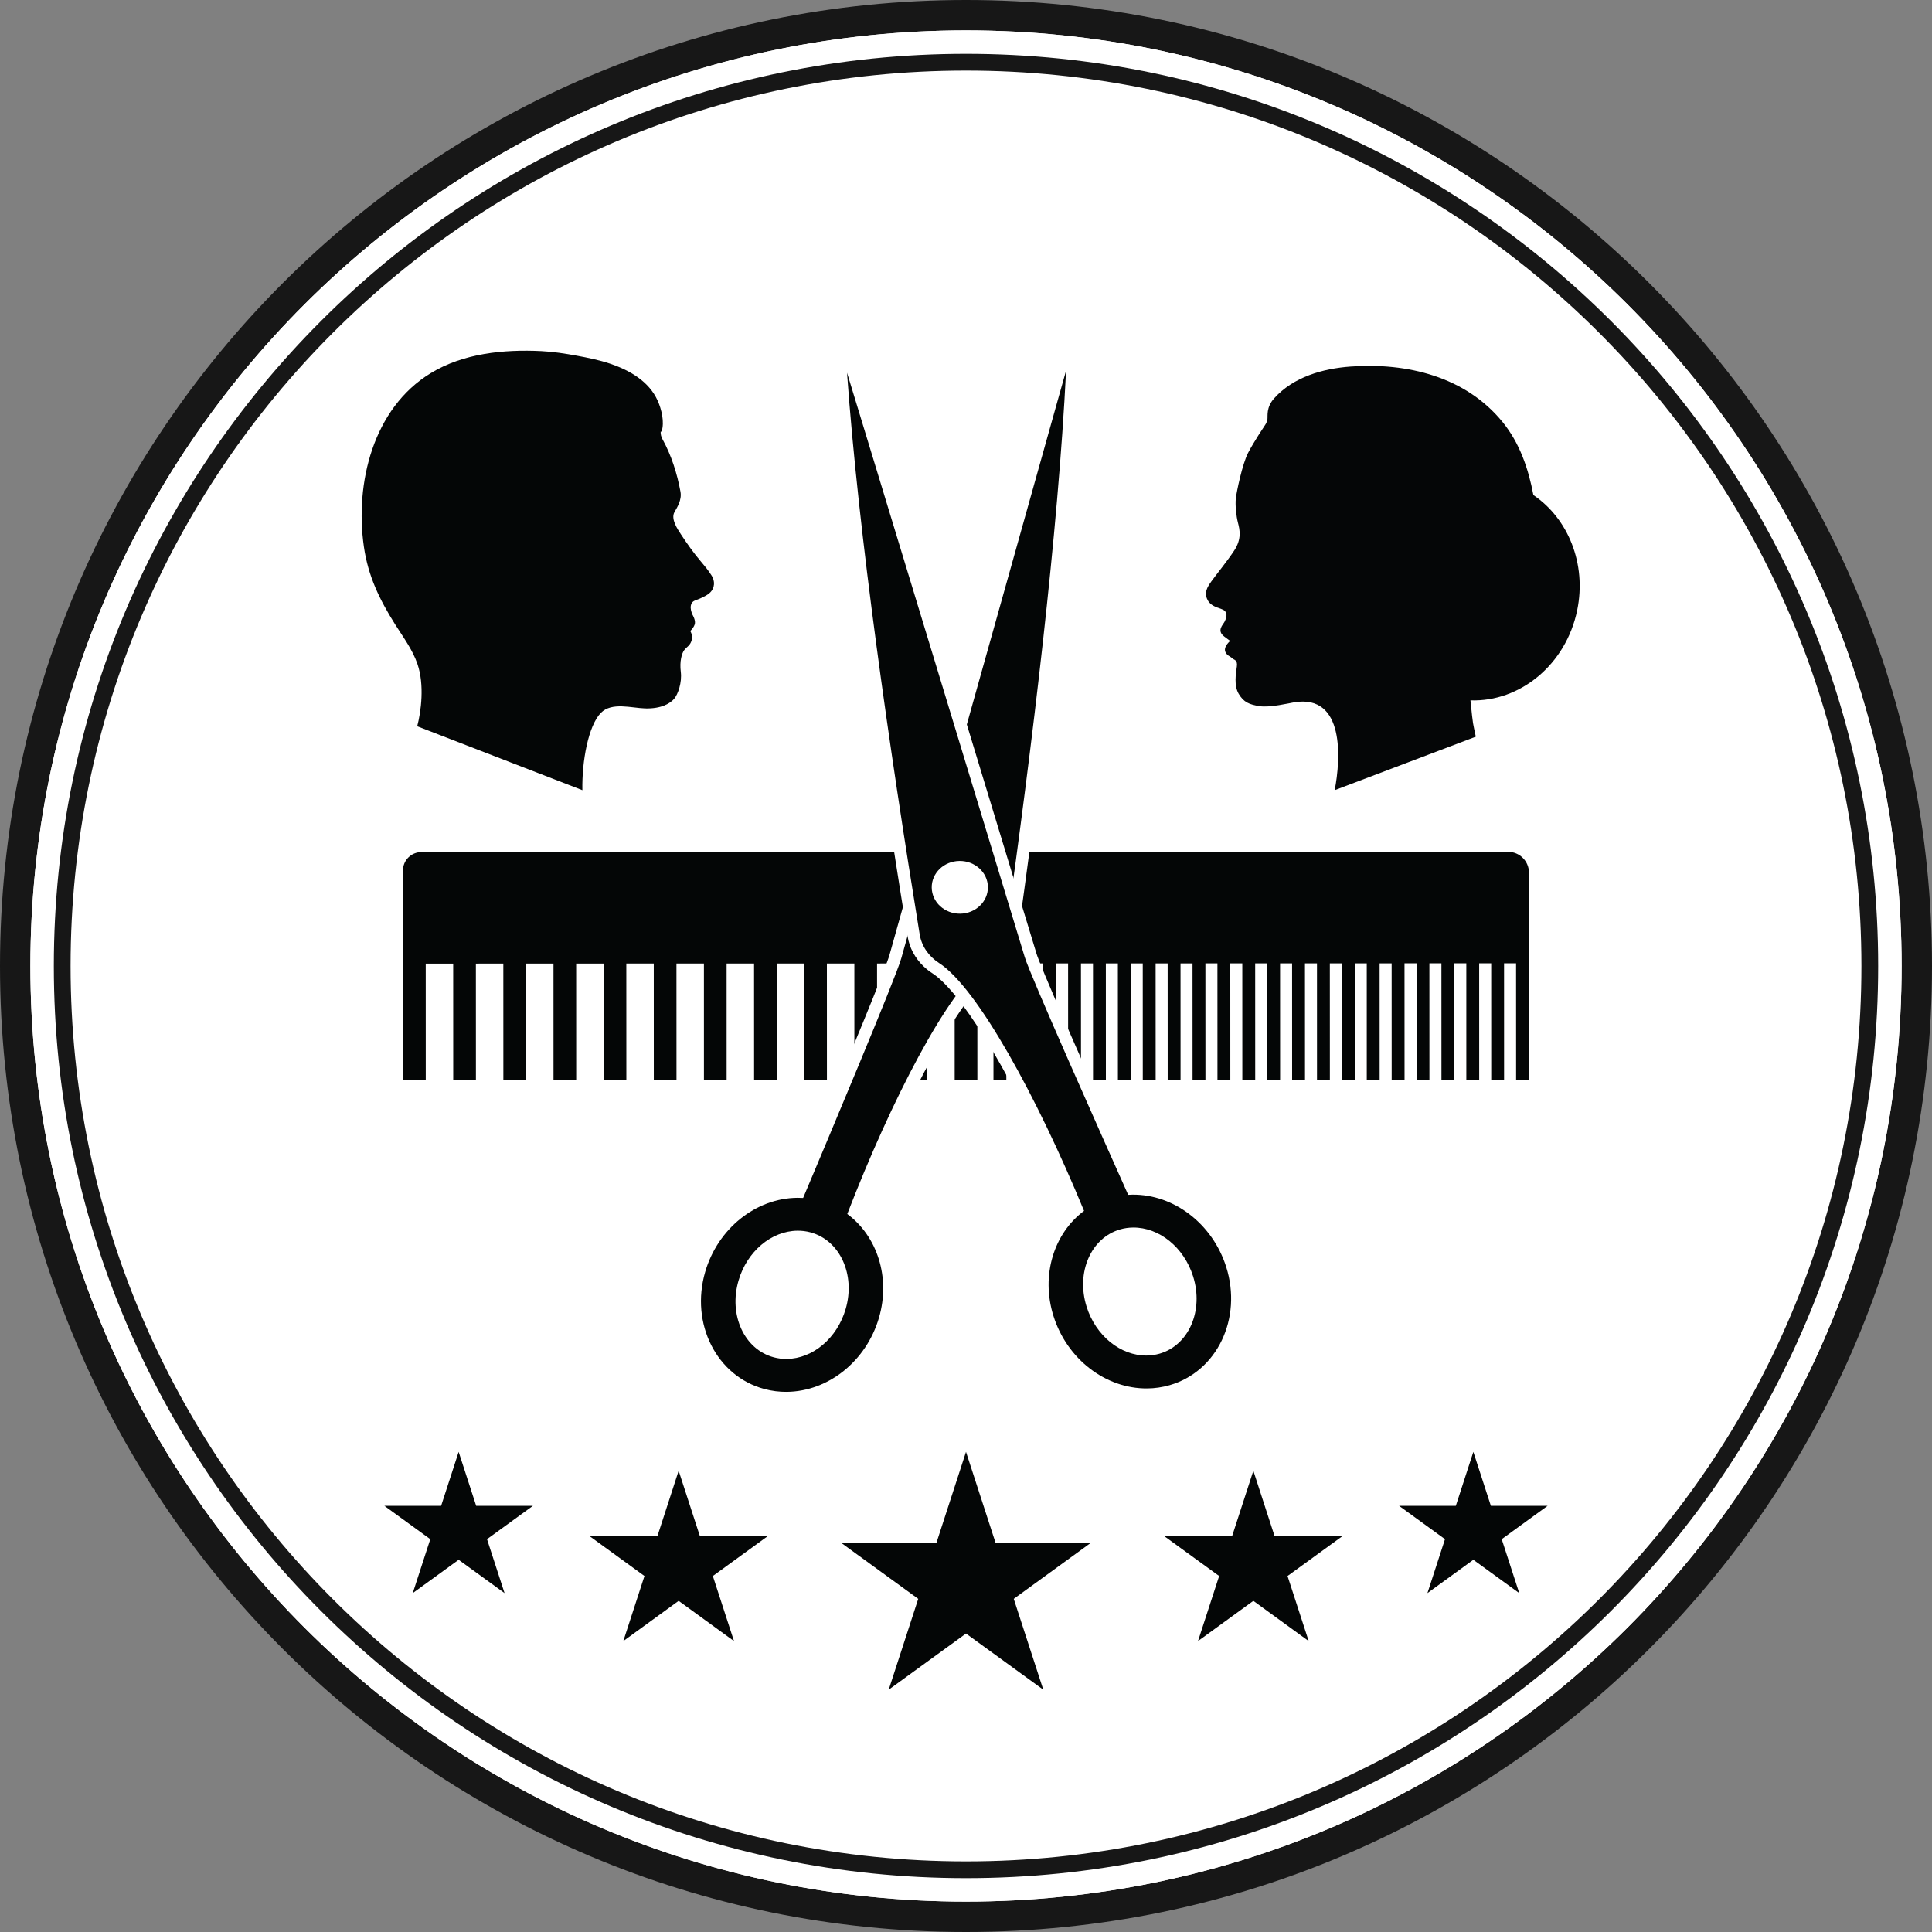
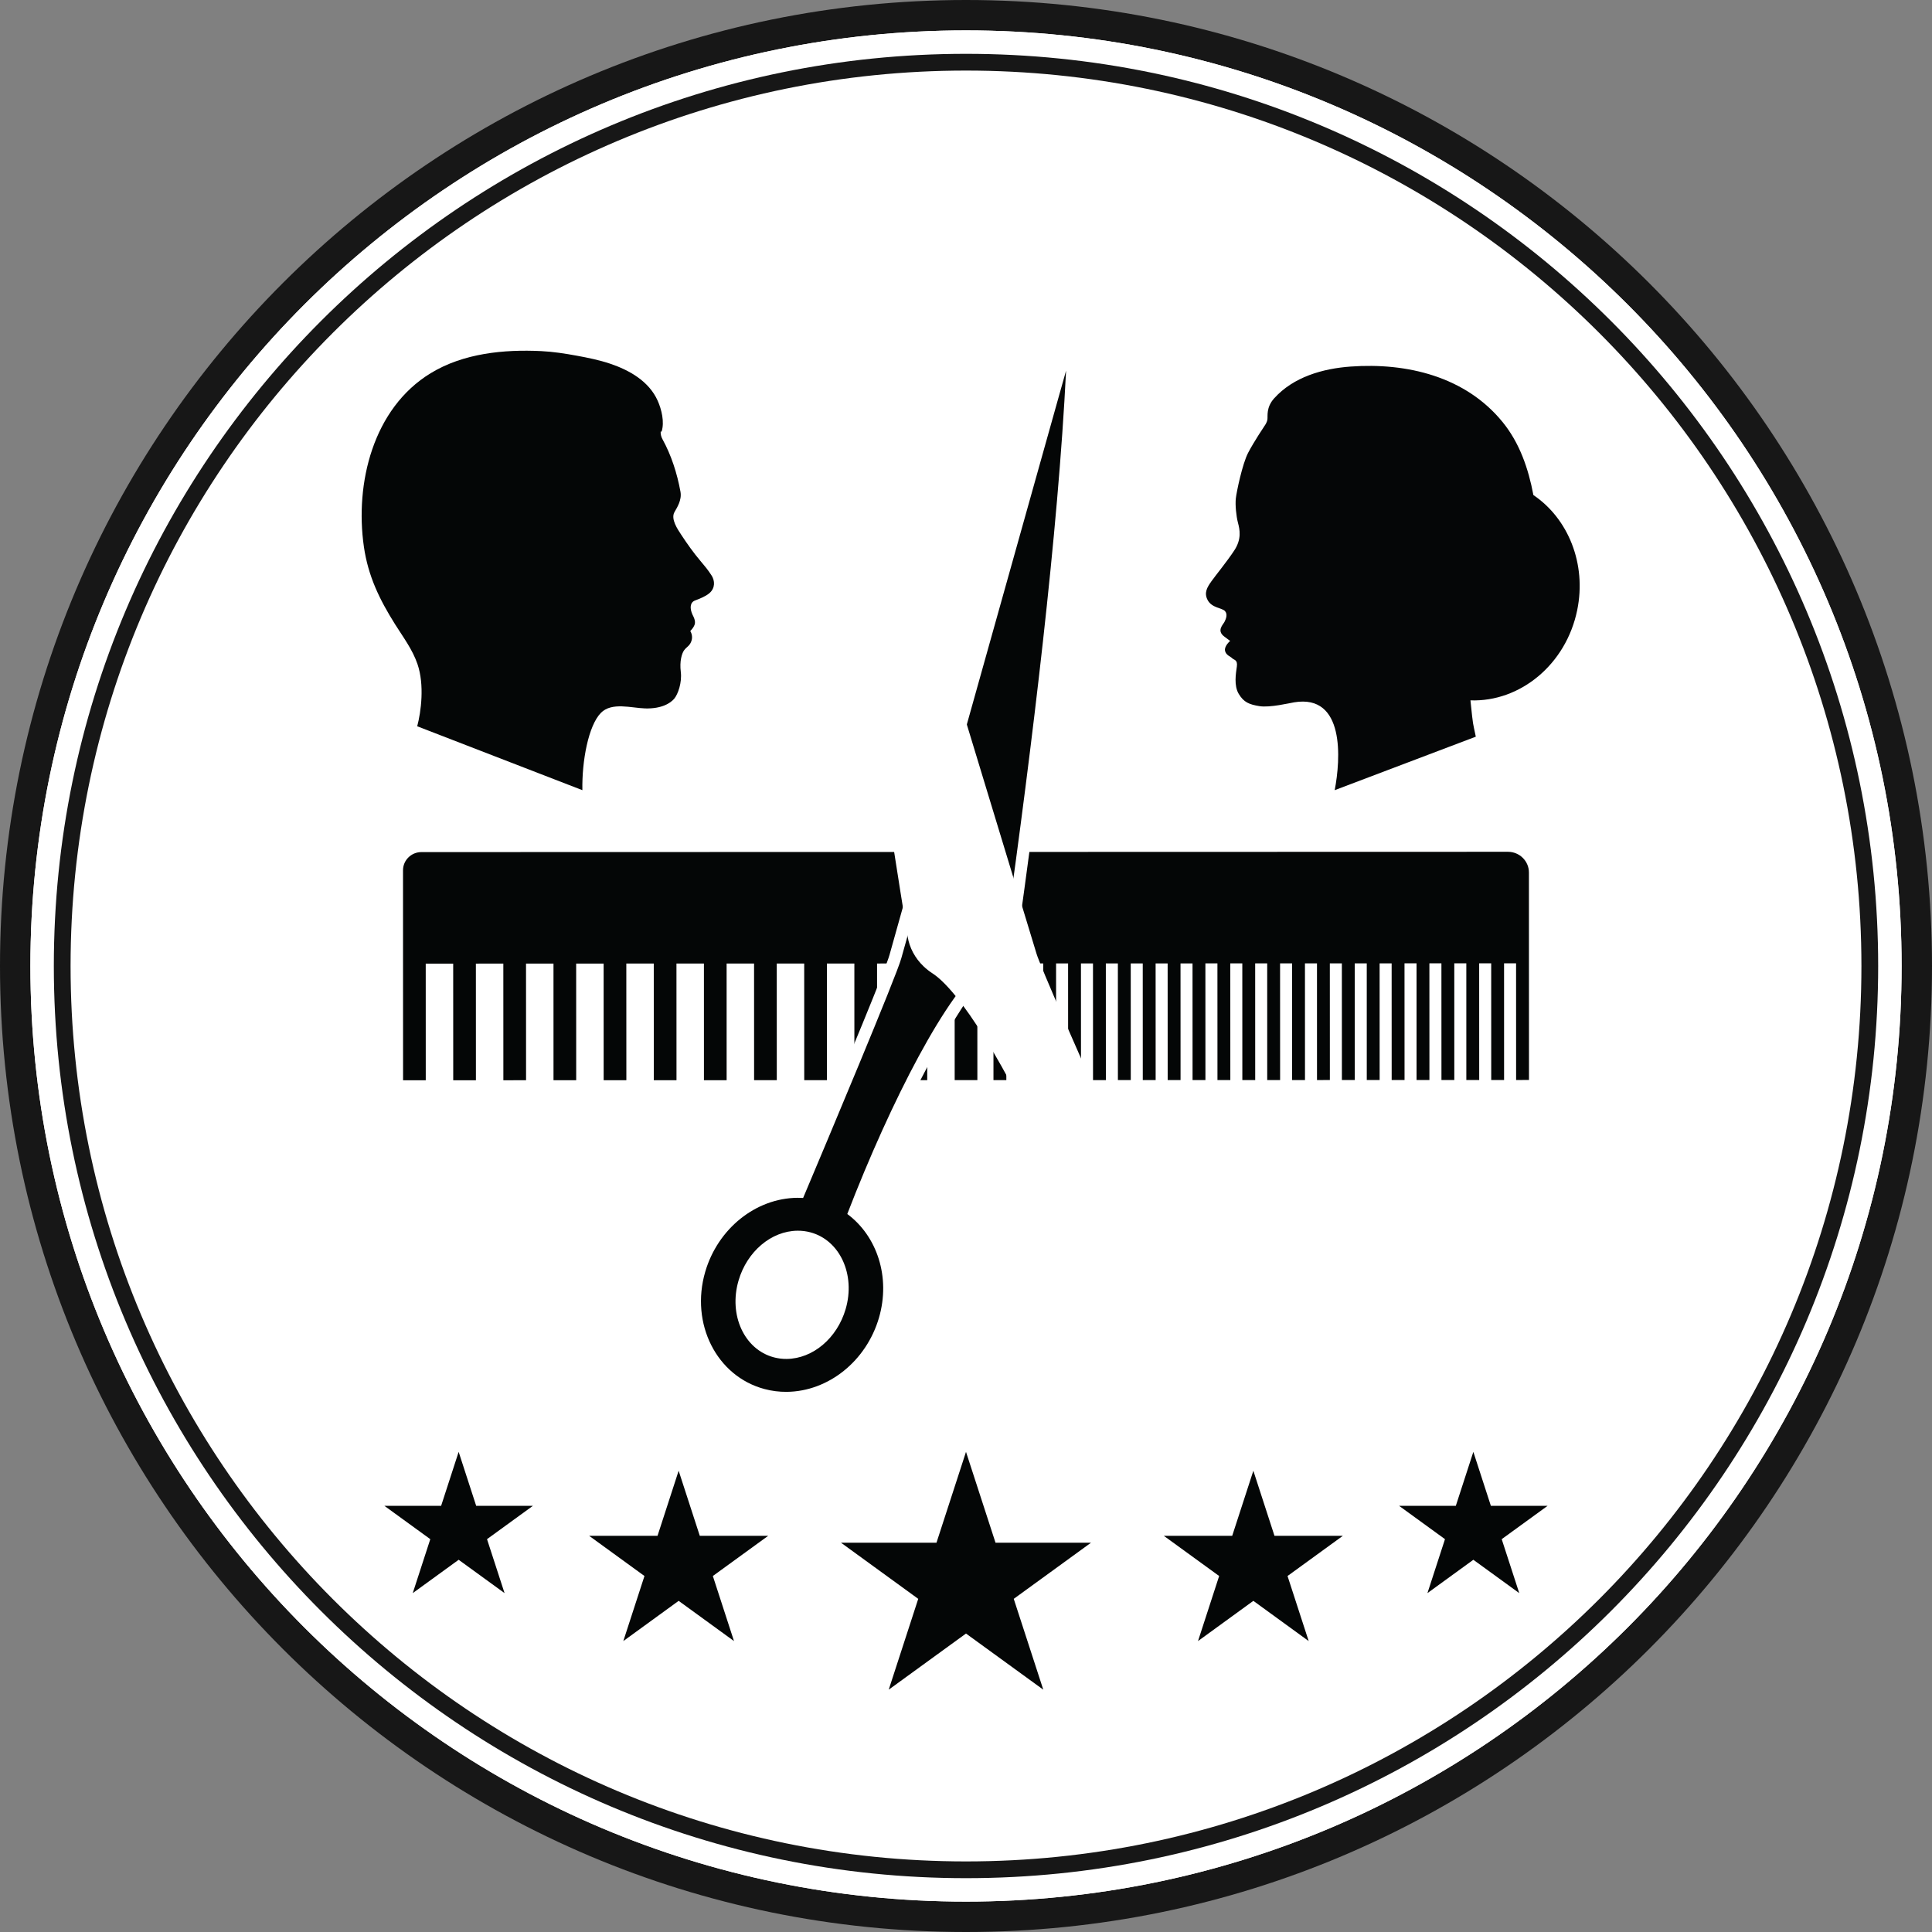
<svg xmlns="http://www.w3.org/2000/svg" height="438.0" preserveAspectRatio="xMidYMid meet" version="1.0" viewBox="31.0 31.0 438.0 438.0" width="438.0" zoomAndPan="magnify">
  <rect x="31.0" y="31.0" width="438.0" height="438.0" fill="#808080" stroke="none" />
  <g>
    <g id="change1_1">
      <path d="M 31 250 C 31 370.949 129.051 469 250 469 C 370.949 469 469 370.949 469 250 C 469 129.051 370.949 31 250 31 C 129.051 31 31 129.051 31 250" fill="#171717" />
    </g>
    <g id="change2_1">
      <path d="M 37.891 250 C 37.891 367.145 132.855 462.109 250 462.109 C 367.145 462.109 462.109 367.145 462.109 250 C 462.109 132.855 367.145 37.891 250 37.891 C 132.855 37.891 37.891 132.855 37.891 250" fill="#fff" />
    </g>
    <g id="change2_2">
      <path d="M 37.891 250 C 37.891 367.145 132.855 462.109 250 462.109 C 367.145 462.109 462.109 367.145 462.109 250 C 462.109 132.855 367.145 37.891 250 37.891 C 132.855 37.891 37.891 132.855 37.891 250" fill="#fff" />
    </g>
    <g id="change1_2">
      <path d="M 43.203 250 C 43.203 364.211 135.789 456.797 250 456.797 C 364.211 456.797 456.797 364.211 456.797 250 C 456.797 135.789 364.211 43.203 250 43.203 C 135.789 43.203 43.203 135.789 43.203 250" fill="#171717" />
    </g>
    <g id="change2_3">
      <path d="M 47 250 C 47 362.113 137.887 453 250 453 C 362.113 453 453 362.113 453 250 C 453 137.887 362.113 47 250 47 C 137.887 47 47 137.887 47 250" fill="#fff" />
    </g>
    <g id="change3_1">
      <path d="M 138.953 372.383 L 134.98 360.148 L 134.977 360.16 L 131.008 372.383 L 118.145 372.383 L 128.551 379.941 L 124.574 392.172 L 131.453 387.176 L 134.98 384.613 L 145.387 392.172 L 141.41 379.941 L 151.816 372.383 L 138.953 372.383" fill="#040606" />
    </g>
    <g id="change3_2">
      <path d="M 381.855 372.383 L 368.992 372.383 L 365.02 360.148 L 361.047 372.383 L 348.184 372.383 L 358.59 379.941 L 354.613 392.172 L 365.02 384.613 L 375.426 392.172 L 371.449 379.941 L 381.855 372.383" fill="#040606" />
    </g>
    <g id="change3_3">
      <path d="M 189.648 379.18 L 184.855 364.43 L 180.066 379.18 L 164.559 379.18 L 177.105 388.293 L 172.312 403.043 L 184.855 393.926 L 197.402 403.043 L 192.609 388.293 L 205.156 379.18 L 189.648 379.18" fill="#040606" />
    </g>
    <g id="change3_4">
      <path d="M 319.934 379.18 L 315.145 364.43 L 310.352 379.18 L 294.844 379.18 L 307.391 388.293 L 302.598 403.043 L 315.145 393.926 L 327.688 403.043 L 322.895 388.293 L 335.441 379.18 L 319.934 379.18" fill="#040606" />
    </g>
    <g id="change3_5">
      <path d="M 256.691 380.742 L 250 360.148 L 243.309 380.742 L 221.656 380.742 L 239.172 393.473 L 232.48 414.062 L 250 401.336 L 267.52 414.062 L 260.824 393.473 L 278.344 380.742 L 256.691 380.742" fill="#040606" />
    </g>
    <g id="change3_6">
      <path d="M 126.539 224.176 C 124.234 224.176 122.367 226.023 122.367 228.301 L 122.371 249.461 L 122.379 275.906 L 127.523 275.906 L 127.516 249.457 L 133.742 249.457 L 133.75 275.902 L 138.895 275.902 L 138.887 249.457 L 145.109 249.453 L 145.117 275.902 L 150.262 275.898 L 150.254 249.453 L 156.48 249.449 L 156.484 275.898 L 161.629 275.898 L 161.621 249.449 L 167.848 249.449 L 167.855 275.895 L 173 275.895 L 172.992 249.445 L 179.215 249.445 L 179.223 275.895 L 184.367 275.891 L 184.359 249.441 L 190.586 249.441 L 190.59 275.891 L 195.734 275.891 L 195.73 249.441 L 201.953 249.438 L 201.961 275.887 L 207.105 275.887 L 207.098 249.438 L 213.32 249.438 L 213.328 275.883 L 218.473 275.883 L 218.465 249.434 L 224.691 249.434 L 224.695 275.883 L 229.84 275.879 L 229.836 249.434 L 236.059 249.43 L 236.066 275.879 L 241.211 275.879 L 241.203 249.43 L 247.426 249.426 L 247.434 275.875 L 252.578 275.875 L 252.57 249.426 L 256.219 249.426 L 256.227 275.871 L 259.145 275.871 L 259.137 249.426 L 261.859 249.422 L 261.867 275.871 L 264.785 275.871 L 264.777 249.422 L 267.504 249.422 L 267.512 275.871 L 270.426 275.867 L 270.422 249.422 L 273.145 249.422 L 273.152 275.867 L 276.07 275.867 L 276.062 249.418 L 278.789 249.418 L 278.797 275.867 L 281.711 275.867 L 281.703 249.418 L 284.43 249.418 L 284.438 275.863 L 287.355 275.863 L 287.348 249.418 L 290.07 249.414 L 290.078 275.863 L 292.996 275.863 L 292.988 249.414 L 295.715 249.414 L 295.723 275.863 L 298.641 275.859 L 298.633 249.414 L 301.355 249.414 L 301.363 275.859 L 304.281 275.859 L 304.273 249.41 L 307 249.41 L 307.008 275.859 L 309.926 275.859 L 309.918 249.41 L 312.641 249.41 L 312.648 275.859 L 315.566 275.855 L 315.559 249.41 L 318.285 249.41 L 318.289 275.855 L 321.211 275.855 L 321.203 249.406 L 323.926 249.406 L 323.934 275.855 L 326.852 275.855 L 326.844 249.406 L 329.57 249.406 L 329.574 275.855 L 332.492 275.852 L 332.484 249.406 L 335.211 249.402 L 335.219 275.852 L 338.137 275.852 L 338.129 249.402 L 340.855 249.402 L 340.859 275.852 L 343.777 275.852 L 343.77 249.402 L 346.496 249.402 L 346.504 275.852 L 349.422 275.848 L 349.414 249.398 L 352.141 249.398 L 352.145 275.848 L 355.062 275.848 L 355.055 249.398 L 357.781 249.398 L 357.789 275.848 L 360.703 275.848 L 360.699 249.398 L 363.426 249.398 L 363.43 275.844 L 366.348 275.844 L 366.34 249.395 L 369.066 249.395 L 369.074 275.844 L 371.988 275.844 L 371.984 249.395 L 374.707 249.395 L 374.715 275.844 L 377.633 275.84 L 377.625 249.395 L 377.621 228.805 C 377.617 226.211 375.492 224.109 372.867 224.109 L 126.539 224.176" fill="#040606" />
    </g>
    <g id="change2_4">
-       <path d="M 217.5 315.039 C 216.496 314.074 215.316 313.41 214 313.059 C 213.297 312.871 212.566 312.781 211.836 312.789 C 207.102 312.836 202.688 316.66 201.102 322.098 C 199.777 326.613 200.777 331.305 203.645 334.055 C 204.652 335.02 205.828 335.684 207.145 336.031 C 207.852 336.219 208.578 336.312 209.312 336.305 C 214.043 336.258 218.457 332.434 220.047 326.996 C 221.367 322.48 220.367 317.785 217.5 315.039 Z M 194.301 343.359 C 187.871 337.199 185.543 327.688 188.219 318.535 C 191.367 307.766 200.785 300.121 211.238 299.785 C 223.797 269.992 231.973 250.031 232.648 247.523 L 264.16 135.098 L 268.398 120.004 C 270.43 112.766 270.43 112.766 271.953 112.352 L 275.648 111.348 L 275.461 115.176 C 273.945 145.969 269.363 188.855 261.84 242.645 C 261.344 246.195 259.289 249.418 256.059 251.723 C 248.934 256.801 236.844 278.711 226.402 305.359 C 226.551 305.492 226.695 305.625 226.836 305.762 C 233.262 311.922 235.598 321.422 232.93 330.555 C 229.727 341.504 220.051 349.219 209.398 349.32 C 207.438 349.336 205.488 349.094 203.609 348.594 C 200.078 347.652 196.945 345.895 194.301 343.359" fill="#fff" />
+       <path d="M 217.5 315.039 C 216.496 314.074 215.316 313.41 214 313.059 C 213.297 312.871 212.566 312.781 211.836 312.789 C 207.102 312.836 202.688 316.66 201.102 322.098 C 199.777 326.613 200.777 331.305 203.645 334.055 C 204.652 335.02 205.828 335.684 207.145 336.031 C 207.852 336.219 208.578 336.312 209.312 336.305 C 214.043 336.258 218.457 332.434 220.047 326.996 C 221.367 322.48 220.367 317.785 217.5 315.039 Z M 194.301 343.359 C 187.871 337.199 185.543 327.688 188.219 318.535 C 191.367 307.766 200.785 300.121 211.238 299.785 C 223.797 269.992 231.973 250.031 232.648 247.523 L 264.16 135.098 L 268.398 120.004 C 270.43 112.766 270.43 112.766 271.953 112.352 L 275.648 111.348 L 275.461 115.176 C 273.945 145.969 269.363 188.855 261.84 242.645 C 248.934 256.801 236.844 278.711 226.402 305.359 C 226.551 305.492 226.695 305.625 226.836 305.762 C 233.262 311.922 235.598 321.422 232.93 330.555 C 229.727 341.504 220.051 349.219 209.398 349.32 C 207.438 349.336 205.488 349.094 203.609 348.594 C 200.078 347.652 196.945 345.895 194.301 343.359" fill="#fff" />
    </g>
    <g id="change3_7">
      <path d="M 222.715 327.777 C 220.785 334.379 215.285 339.027 209.344 339.082 C 208.359 339.094 207.383 338.969 206.438 338.719 C 199.738 336.938 196.145 329.133 198.434 321.312 C 200.359 314.715 205.859 310.066 211.801 310.012 C 212.785 310 213.766 310.125 214.711 310.375 C 221.41 312.152 225 319.961 222.715 327.777 Z M 235.332 248.25 C 234.262 252.23 218.359 290.059 213.074 302.586 C 212.645 302.559 212.211 302.547 211.777 302.551 C 202.336 302.641 193.746 309.535 190.883 319.32 C 187.441 331.098 193.469 343.023 204.32 345.906 C 205.961 346.344 207.66 346.559 209.367 346.543 C 218.809 346.453 227.398 339.559 230.262 329.773 C 232.965 320.523 229.812 311.203 223.086 306.223 C 232.973 280.586 245.867 255.57 254.441 249.457 C 256.93 247.688 258.68 245.16 259.086 242.254 C 265.031 199.758 270.883 151.719 272.688 115.031 C 272.688 114.941 235.332 248.25 235.332 248.25" fill="#040606" />
    </g>
    <g id="change2_5">
      <path d="M 295.156 315.184 C 293.035 313.152 290.461 312.047 287.895 312.07 C 287.16 312.078 286.434 312.184 285.73 312.383 C 283 313.164 281.469 315.121 280.66 316.621 C 279.156 319.43 278.914 323.004 279.996 326.43 C 280.73 328.75 282 330.82 283.672 332.422 C 285.793 334.453 288.371 335.559 290.934 335.535 C 291.664 335.527 292.395 335.422 293.098 335.223 C 295.824 334.438 297.359 332.484 298.164 330.984 C 299.672 328.176 299.914 324.602 298.832 321.176 C 298.098 318.855 296.828 316.781 295.156 315.184 Z M 274.262 341.633 C 271.012 338.52 268.57 334.574 267.195 330.23 C 264.211 320.785 266.711 310.805 273.406 304.684 C 263.383 280.688 252.172 260.711 244.629 253.484 C 243.816 252.707 243.062 252.094 242.383 251.656 C 241.66 251.191 240.988 250.66 240.383 250.078 C 238.43 248.211 237.176 245.855 236.758 243.273 C 228.008 189.469 222.457 146.547 220.258 115.695 L 219.746 108.52 C 219.746 108.52 224.957 113.504 224.961 113.508 C 225.488 114.012 225.535 114.176 231.996 135.41 L 265.977 247.18 C 266.715 249.703 275.332 269.512 288.547 299.062 C 294.414 299.23 300.07 301.664 304.566 305.977 C 307.816 309.086 310.258 313.027 311.633 317.371 C 313.734 324.02 313.145 331.184 310.016 337.02 C 307.176 342.309 302.52 346.105 296.906 347.715 C 295.039 348.246 293.102 348.527 291.141 348.551 C 284.969 348.605 278.977 346.148 274.262 341.633" fill="#fff" />
    </g>
    <g id="change3_8">
-       <path d="M 293.863 337.895 C 292.922 338.16 291.945 338.305 290.965 338.312 C 285.02 338.367 279.422 333.824 277.348 327.262 C 274.891 319.492 278.309 311.617 284.965 309.711 C 285.902 309.441 286.883 309.305 287.863 309.293 C 293.809 309.238 299.406 313.781 301.48 320.344 C 303.938 328.113 300.52 335.988 293.863 337.895 Z M 308.984 318.207 C 305.906 308.48 297.164 301.746 287.723 301.836 C 287.402 301.84 287.082 301.855 286.766 301.875 C 281.199 289.438 264.477 251.945 263.316 247.984 C 263.316 247.984 223.023 115.41 223.027 115.5 C 225.648 152.258 232.594 200.363 239.5 242.836 C 239.93 245.48 241.527 247.805 243.883 249.32 C 252.559 254.895 266.176 279.797 276.762 305.516 C 269.961 310.574 266.898 320.082 269.844 329.398 C 272.922 339.129 281.664 345.859 291.105 345.77 C 292.812 345.754 294.504 345.508 296.137 345.039 C 306.922 341.953 312.688 329.914 308.984 318.207" fill="#040606" />
-     </g>
+       </g>
    <g id="change2_6">
      <path d="M 242.23 232.223 C 242.266 235.523 245.145 238.172 248.664 238.141 C 252.18 238.105 255 235.402 254.965 232.102 C 254.93 228.801 252.047 226.152 248.531 226.184 C 245.016 226.219 242.191 228.922 242.23 232.223" fill="#fff" />
    </g>
    <g id="change3_9">
      <path d="M 125.586 195.652 L 163.031 210.137 C 162.902 203.59 164.379 195.52 167.223 192.617 C 169.68 190.113 174.156 191.516 177.266 191.605 C 181.043 191.711 183.023 190.387 183.855 189.398 C 184.688 188.414 185.645 185.758 185.34 183.312 C 185.039 180.867 185.586 179.164 186.066 178.461 C 186.641 177.625 187.453 177.43 187.801 176.156 C 187.996 175.43 187.859 174.656 187.488 174.062 C 187.488 174.062 188.41 173.184 188.543 172.344 C 188.676 171.504 188.027 170.422 188.027 170.422 C 187.312 168.887 187.441 167.566 188.559 167.141 C 189.652 166.715 190.914 166.246 191.824 165.477 C 193.195 164.312 193.059 162.621 192.336 161.492 C 191.484 160.152 190.73 159.277 189.801 158.176 C 188.227 156.316 186.781 154.277 185.445 152.242 C 184.609 150.973 183.027 148.668 183.906 147.098 C 184.457 146.113 185.621 144.398 185.266 142.469 C 184.516 138.355 183.203 134.211 181.168 130.531 C 180.883 130.016 180.754 129.434 180.777 128.852 L 180.988 128.848 C 181.684 126.707 180.988 123.824 180.102 121.844 C 178.133 117.438 173.695 114.918 169.305 113.445 C 166.855 112.625 164.324 112.109 161.789 111.645 C 159.113 111.152 156.406 110.73 153.688 110.598 C 145.289 110.188 136.074 111.074 128.652 115.598 C 115.559 123.574 111.426 140.59 113.496 154.941 C 114.457 161.598 117.02 166.887 120.578 172.547 C 122.43 175.492 124.516 178.242 125.652 181.574 C 127.258 186.277 126.465 192.34 125.586 195.652" fill="#040606" />
    </g>
    <g id="change4_1">
      <path d="M 378.633 143.234 C 377.496 137.199 375.5 131.41 371.648 126.68 C 363.254 116.371 349.984 113.18 337.199 114.102 C 330.875 114.559 324.234 116.449 319.863 121.305 C 318.008 123.367 318.441 125.316 318.336 126.078 C 318.227 126.836 317.719 127.488 317.719 127.488 C 317.719 127.488 315.262 131.148 313.953 133.668 C 312.645 136.191 311.332 142.535 311.172 143.996 C 311.008 145.461 311.254 147.984 311.66 149.527 C 312.07 151.074 312.527 153.207 310.809 155.809 C 309.09 158.41 306.617 161.402 305.637 162.785 C 304.668 164.148 303.91 165.391 304.785 167.043 C 305.742 168.848 308.059 168.805 308.715 169.535 C 309.367 170.266 308.934 171.324 308.605 171.973 C 308.277 172.625 306.754 173.961 308.551 175.309 C 309.883 176.305 309.883 176.305 309.883 176.305 C 309.883 176.305 308.551 177.422 308.715 178.48 C 308.879 179.539 310.039 179.863 310.367 180.242 C 310.695 180.625 311.621 180.516 311.406 182.086 C 311.188 183.66 310.691 186.426 311.84 188.324 C 312.984 190.219 314.188 190.707 316.535 191.09 C 318.879 191.469 323.402 190.387 324.391 190.223 C 335.945 188.301 334.938 203.152 333.586 210.137 L 365.578 198.012 C 364.859 194.488 365.016 196.086 364.363 189.777 C 375.617 190.172 386.035 181.66 388.566 169.324 C 390.73 158.773 386.48 148.523 378.633 143.234" fill="#050607" />
    </g>
  </g>
</svg>